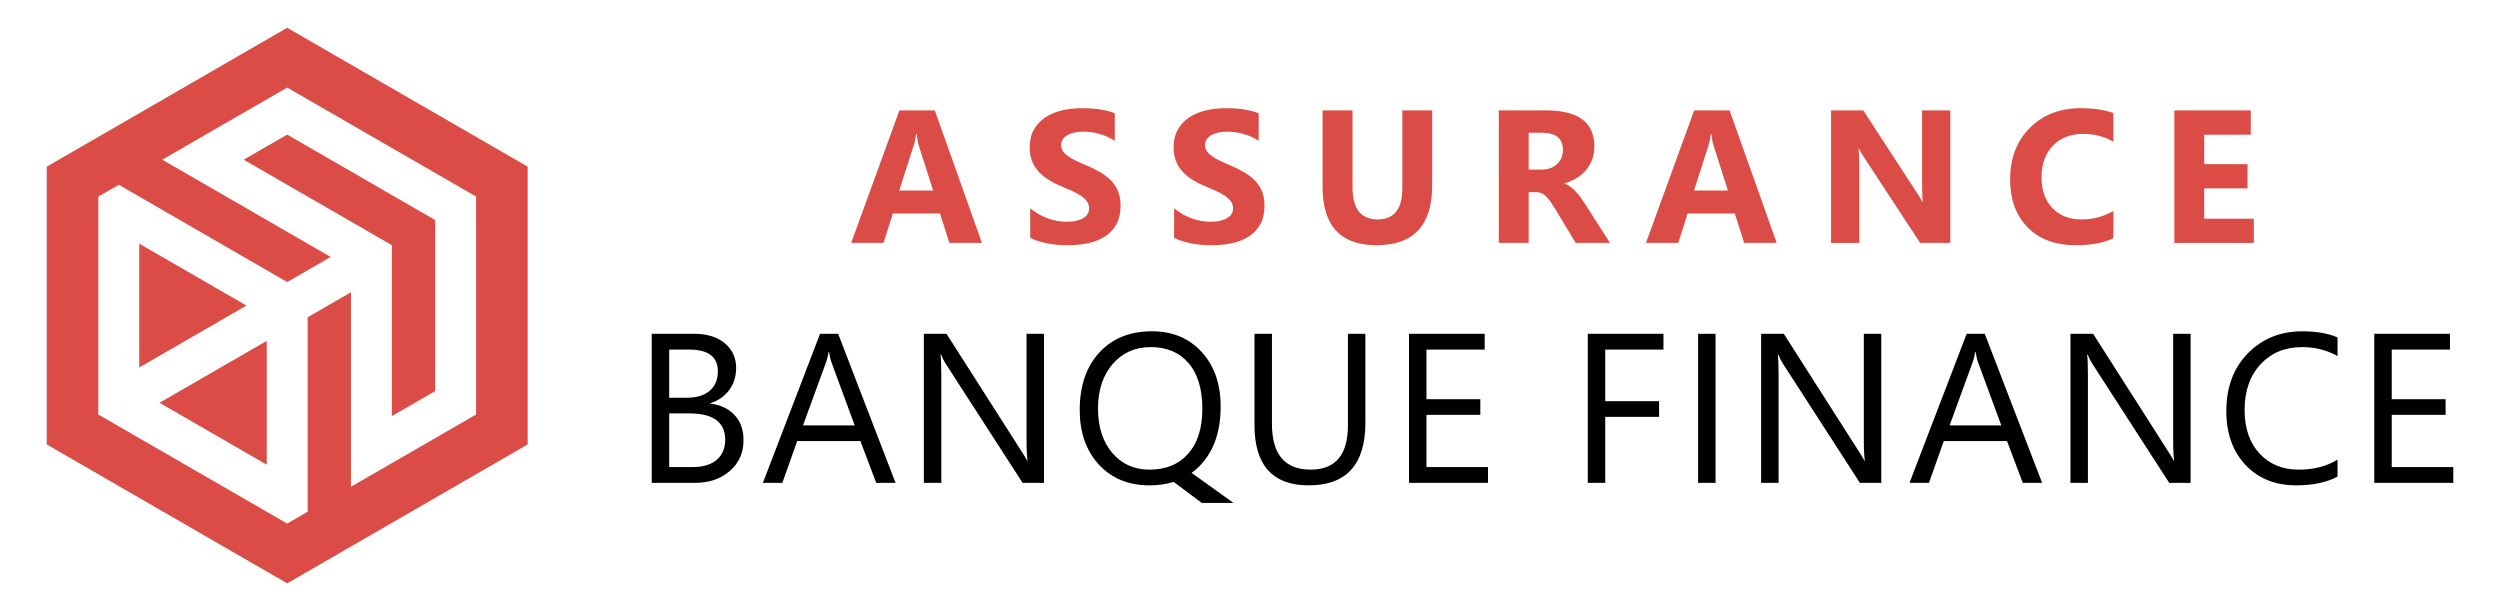
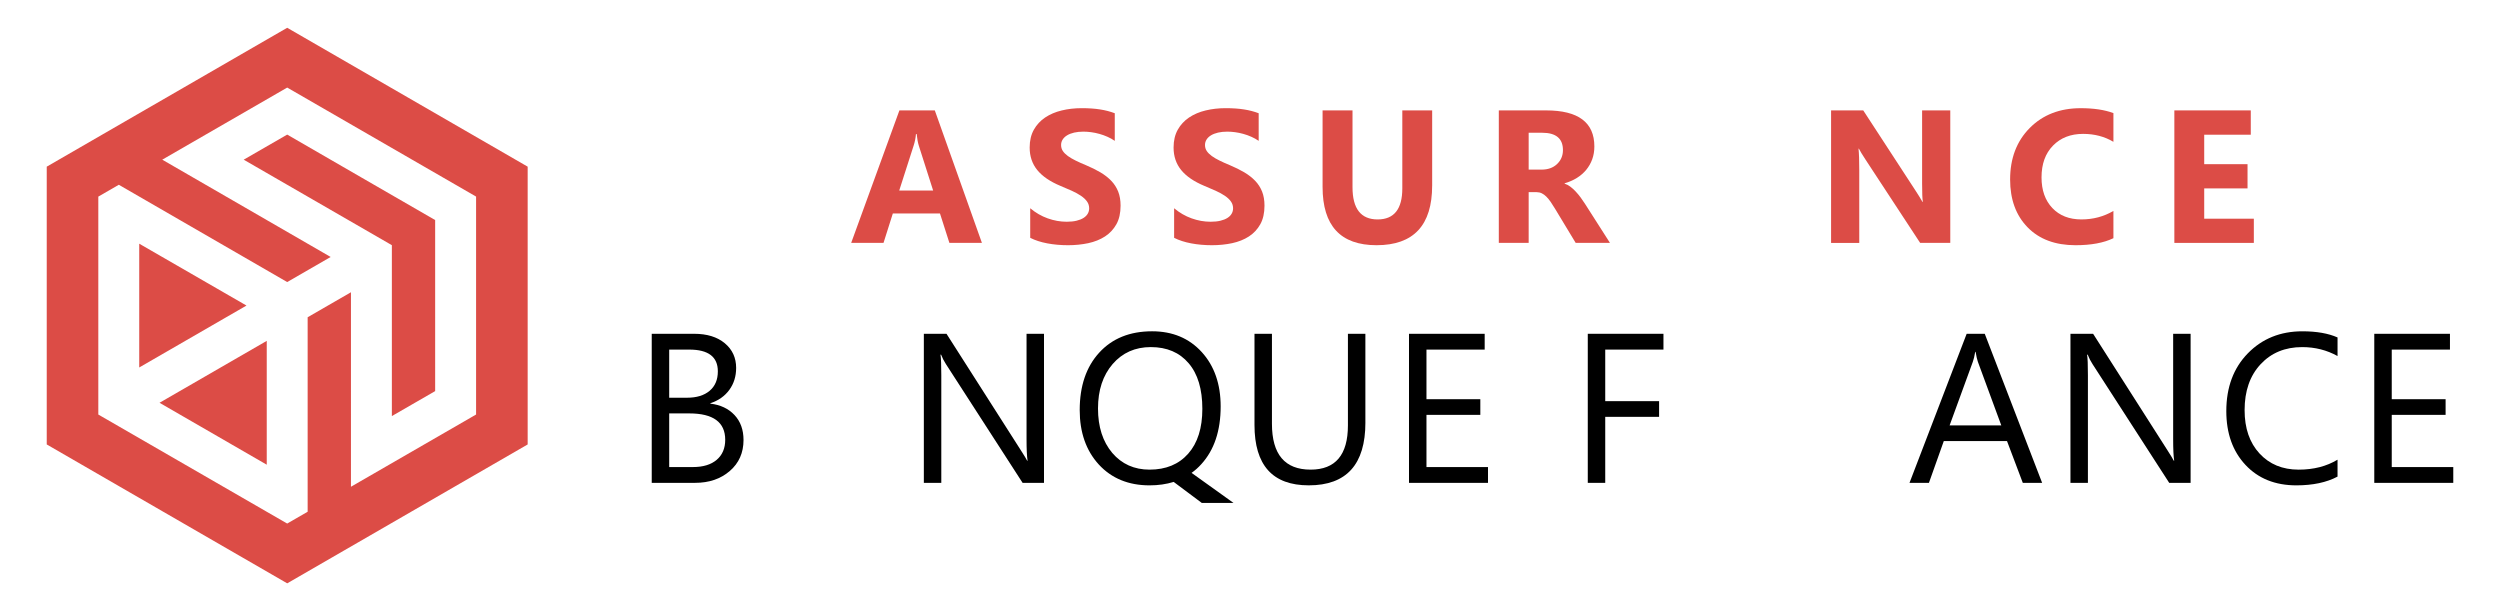
<svg xmlns="http://www.w3.org/2000/svg" version="1.1" id="Calque_1" x="0px" y="0px" width="225px" height="55px" viewBox="0 0 225 55" enable-background="new 0 0 225 55" xml:space="preserve">
  <g>
    <g>
      <g>
        <path fill="#DC4C46" d="M88.373,21.861h-2.927l-0.849-2.652h-4.241l-0.84,2.652h-2.91l4.341-11.926h3.185L88.373,21.861z      M83.982,17.146l-1.28-4.008c-0.095-0.301-0.161-0.658-0.2-1.074h-0.066c-0.027,0.35-0.097,0.697-0.208,1.041l-1.297,4.041     H83.982z" />
        <path fill="#DC4C46" d="M92.719,21.404v-2.662c0.482,0.404,1.007,0.709,1.572,0.91c0.565,0.203,1.136,0.305,1.713,0.305     c0.338,0,0.633-0.031,0.886-0.092c0.252-0.061,0.463-0.146,0.632-0.254s0.295-0.236,0.378-0.383     c0.084-0.146,0.125-0.307,0.125-0.479c0-0.232-0.066-0.439-0.199-0.623s-0.314-0.352-0.545-0.508     c-0.23-0.154-0.503-0.305-0.819-0.449c-0.315-0.143-0.656-0.291-1.022-0.439c-0.932-0.389-1.626-0.861-2.083-1.422     s-0.687-1.236-0.687-2.029c0-0.621,0.125-1.154,0.375-1.602c0.249-0.445,0.589-0.813,1.019-1.102     c0.43-0.287,0.927-0.5,1.492-0.635c0.565-0.137,1.164-0.205,1.796-0.205c0.621,0,1.172,0.037,1.651,0.113     c0.479,0.074,0.921,0.189,1.326,0.344v2.486c-0.2-0.139-0.417-0.26-0.653-0.365c-0.235-0.105-0.478-0.193-0.728-0.262     c-0.249-0.07-0.497-0.121-0.744-0.154c-0.246-0.033-0.48-0.049-0.702-0.049c-0.306,0-0.582,0.029-0.832,0.086     c-0.249,0.059-0.46,0.141-0.632,0.246s-0.305,0.23-0.399,0.379c-0.094,0.146-0.141,0.311-0.141,0.494     c0,0.199,0.052,0.379,0.157,0.537c0.105,0.156,0.255,0.307,0.449,0.449c0.194,0.141,0.43,0.279,0.707,0.414     c0.277,0.137,0.591,0.277,0.939,0.42c0.477,0.201,0.905,0.412,1.285,0.637s0.705,0.479,0.977,0.762     c0.271,0.281,0.479,0.605,0.624,0.969c0.144,0.363,0.216,0.785,0.216,1.268c0,0.666-0.126,1.225-0.378,1.676     c-0.253,0.451-0.595,0.818-1.027,1.098s-0.936,0.48-1.509,0.604c-0.574,0.121-1.18,0.182-1.817,0.182     c-0.654,0-1.276-0.055-1.866-0.166C93.663,21.791,93.151,21.625,92.719,21.404z" />
        <path fill="#DC4C46" d="M105.671,21.404v-2.662c0.482,0.404,1.007,0.709,1.572,0.91c0.565,0.203,1.136,0.305,1.713,0.305     c0.338,0,0.633-0.031,0.886-0.092c0.252-0.061,0.463-0.146,0.632-0.254s0.295-0.236,0.378-0.383     c0.084-0.146,0.125-0.307,0.125-0.479c0-0.232-0.066-0.439-0.199-0.623s-0.314-0.352-0.545-0.508     c-0.23-0.154-0.503-0.305-0.819-0.449c-0.315-0.143-0.656-0.291-1.022-0.439c-0.932-0.389-1.626-0.861-2.083-1.422     s-0.687-1.236-0.687-2.029c0-0.621,0.125-1.154,0.375-1.602c0.249-0.445,0.589-0.813,1.019-1.102     c0.43-0.287,0.927-0.5,1.492-0.635c0.565-0.137,1.164-0.205,1.796-0.205c0.621,0,1.172,0.037,1.651,0.113     c0.479,0.074,0.921,0.189,1.326,0.344v2.486c-0.2-0.139-0.417-0.26-0.653-0.365c-0.235-0.105-0.478-0.193-0.728-0.262     c-0.249-0.07-0.497-0.121-0.744-0.154c-0.246-0.033-0.48-0.049-0.702-0.049c-0.306,0-0.582,0.029-0.832,0.086     c-0.249,0.059-0.46,0.141-0.632,0.246s-0.305,0.23-0.399,0.379c-0.094,0.146-0.141,0.311-0.141,0.494     c0,0.199,0.052,0.379,0.157,0.537c0.105,0.156,0.255,0.307,0.449,0.449c0.194,0.141,0.43,0.279,0.707,0.414     c0.277,0.137,0.591,0.277,0.939,0.42c0.477,0.201,0.905,0.412,1.285,0.637s0.705,0.479,0.977,0.762     c0.271,0.281,0.479,0.605,0.624,0.969c0.144,0.363,0.216,0.785,0.216,1.268c0,0.666-0.126,1.225-0.378,1.676     c-0.253,0.451-0.595,0.818-1.027,1.098s-0.936,0.48-1.509,0.604c-0.574,0.121-1.18,0.182-1.817,0.182     c-0.654,0-1.276-0.055-1.866-0.166C106.615,21.791,106.104,21.625,105.671,21.404z" />
        <path fill="#DC4C46" d="M128.894,16.697c0,3.58-1.669,5.371-5.006,5.371c-3.238,0-4.856-1.748-4.856-5.246V9.936h2.694v6.92     c0,1.928,0.754,2.893,2.262,2.893c1.479,0,2.22-0.932,2.22-2.793v-7.02h2.687V16.697z" />
        <path fill="#DC4C46" d="M144.897,21.861h-3.085l-1.854-3.068c-0.139-0.234-0.271-0.441-0.399-0.625     c-0.127-0.182-0.256-0.338-0.386-0.469c-0.131-0.131-0.267-0.23-0.408-0.299c-0.141-0.07-0.295-0.105-0.461-0.105h-0.724v4.566     h-2.687V9.936h4.258c2.895,0,4.341,1.082,4.341,3.244c0,0.416-0.063,0.799-0.191,1.152c-0.127,0.352-0.308,0.668-0.54,0.951     c-0.233,0.283-0.515,0.527-0.844,0.732c-0.33,0.205-0.697,0.365-1.103,0.482v0.033c0.178,0.055,0.35,0.145,0.516,0.27     c0.167,0.125,0.327,0.27,0.482,0.438c0.155,0.166,0.304,0.344,0.445,0.535c0.141,0.191,0.27,0.379,0.387,0.563L144.897,21.861z      M137.58,11.949v3.316h1.164c0.576,0,1.039-0.166,1.389-0.498c0.354-0.338,0.532-0.756,0.532-1.256     c0-1.041-0.624-1.563-1.871-1.563H137.58z" />
-         <path fill="#DC4C46" d="M159.903,21.861h-2.927l-0.849-2.652h-4.241l-0.84,2.652h-2.91l4.341-11.926h3.185L159.903,21.861z      M155.513,17.146l-1.28-4.008c-0.095-0.301-0.161-0.658-0.2-1.074h-0.066c-0.027,0.35-0.097,0.697-0.208,1.041l-1.297,4.041     H155.513z" />
        <path fill="#DC4C46" d="M175.525,21.861h-2.711l-4.914-7.492c-0.289-0.439-0.488-0.768-0.599-0.99h-0.034     c0.045,0.422,0.067,1.064,0.067,1.93v6.553h-2.537V9.936h2.895l4.731,7.26c0.216,0.328,0.416,0.652,0.599,0.973h0.033     c-0.044-0.277-0.066-0.822-0.066-1.637V9.936h2.536V21.861z" />
        <path fill="#DC4C46" d="M190.207,21.438c-0.87,0.42-2.007,0.631-3.409,0.631c-1.829,0-3.269-0.537-4.316-1.613     c-1.047-1.074-1.571-2.508-1.571-4.299c0-1.906,0.589-3.453,1.768-4.641c1.178-1.186,2.706-1.779,4.586-1.779     c1.164,0,2.146,0.146,2.943,0.441v2.586c-0.798-0.477-1.707-0.715-2.728-0.715c-1.12,0-2.023,0.352-2.711,1.057     c-0.688,0.703-1.031,1.656-1.031,2.859c0,1.154,0.324,2.072,0.974,2.758c0.648,0.684,1.521,1.025,2.619,1.025     c1.048,0,2.007-0.254,2.877-0.764V21.438z" />
        <path fill="#DC4C46" d="M202.844,21.861h-7.152V9.936h6.878v2.188h-4.191v2.652h3.899v2.18h-3.899v2.727h4.466V21.861z" />
      </g>
      <g>
        <path d="M58.656,43.457V30.041h3.817c1.16,0,2.08,0.285,2.76,0.852c0.68,0.568,1.02,1.307,1.02,2.217     c0,0.762-0.206,1.422-0.617,1.984c-0.412,0.561-0.979,0.959-1.703,1.197v0.037c0.904,0.105,1.627,0.447,2.17,1.023     c0.542,0.578,0.814,1.328,0.814,2.25c0,1.148-0.412,2.078-1.235,2.789s-1.861,1.066-3.115,1.066H58.656z M60.228,31.463v4.332     h1.609c0.861,0,1.537-0.207,2.03-0.623c0.492-0.414,0.739-0.998,0.739-1.754c0-1.303-0.857-1.955-2.573-1.955H60.228z      M60.228,37.207v4.828h2.133c0.923,0,1.639-0.219,2.147-0.656c0.508-0.436,0.762-1.035,0.762-1.795     c0-1.584-1.079-2.377-3.237-2.377H60.228z" />
-         <path d="M80.598,43.457h-1.74l-1.422-3.762h-5.688l-1.338,3.762h-1.749l5.145-13.416h1.628L80.598,43.457z M76.921,38.283     l-2.104-5.717c-0.068-0.186-0.137-0.486-0.206-0.896h-0.037c-0.063,0.379-0.134,0.68-0.215,0.896l-2.087,5.717H76.921z" />
        <path d="M93.961,43.457h-1.927L85.13,32.764c-0.175-0.268-0.318-0.549-0.431-0.842h-0.056c0.05,0.287,0.074,0.9,0.074,1.844     v9.691h-1.571V30.041h2.039l6.717,10.525c0.281,0.436,0.462,0.736,0.543,0.898h0.037c-0.063-0.387-0.093-1.045-0.093-1.975     v-9.449h1.571V43.457z" />
        <path d="M103.461,43.682c-1.896,0-3.421-0.627-4.574-1.881c-1.142-1.254-1.713-2.885-1.713-4.893c0-2.164,0.584-3.885,1.75-5.164     c1.172-1.285,2.76-1.928,4.762-1.928c1.846,0,3.336,0.625,4.472,1.871c1.135,1.248,1.702,2.879,1.702,4.893     c0,2.189-0.58,3.92-1.739,5.193c-0.275,0.305-0.568,0.566-0.88,0.785l3.771,2.703h-2.854l-2.526-1.889     C104.97,43.578,104.247,43.682,103.461,43.682z M103.573,31.238c-1.409,0-2.554,0.51-3.434,1.525     c-0.879,1.018-1.319,2.352-1.319,4.004c0,1.646,0.428,2.979,1.282,3.994c0.86,1.004,1.979,1.506,3.358,1.506     c1.472,0,2.632-0.479,3.48-1.439c0.848-0.961,1.271-2.305,1.271-4.033c0-1.777-0.411-3.146-1.234-4.105     C106.155,31.723,105.02,31.238,103.573,31.238z" />
        <path d="M122.886,38.031c0,3.766-1.699,5.65-5.099,5.65c-3.256,0-4.883-1.813-4.883-5.436v-8.205h1.571v8.102     c0,2.75,1.16,4.125,3.479,4.125c2.239,0,3.359-1.328,3.359-3.984v-8.242h1.571V38.031z" />
        <path d="M133.919,43.457h-7.109V30.041h6.811v1.422h-5.239v4.463h4.847v1.412h-4.847v4.697h5.538V43.457z" />
        <path d="M149.71,31.463h-5.239v4.641h4.847v1.412h-4.847v5.941h-1.571V30.041h6.811V31.463z" />
-         <path d="M154.4,43.457h-1.571V30.041h1.571V43.457z" />
-         <path d="M169.316,43.457h-1.927l-6.904-10.693c-0.175-0.268-0.318-0.549-0.431-0.842h-0.056c0.05,0.287,0.074,0.9,0.074,1.844     v9.691h-1.571V30.041h2.039l6.717,10.525c0.281,0.436,0.462,0.736,0.543,0.898h0.037c-0.063-0.387-0.093-1.045-0.093-1.975     v-9.449h1.571V43.457z" />
        <path d="M183.792,43.457h-1.74l-1.422-3.762h-5.688l-1.338,3.762h-1.749L177,30.041h1.628L183.792,43.457z M180.115,38.283     l-2.104-5.717c-0.068-0.186-0.137-0.486-0.206-0.896h-0.037c-0.063,0.379-0.134,0.68-0.215,0.896l-2.087,5.717H180.115z" />
        <path d="M197.156,43.457h-1.927l-6.904-10.693c-0.175-0.268-0.318-0.549-0.431-0.842h-0.056c0.05,0.287,0.074,0.9,0.074,1.844     v9.691h-1.571V30.041h2.039l6.717,10.525c0.281,0.436,0.462,0.736,0.543,0.898h0.037c-0.063-0.387-0.093-1.045-0.093-1.975     v-9.449h1.571V43.457z" />
        <path d="M210.379,42.895c-0.992,0.525-2.227,0.787-3.705,0.787c-1.908,0-3.437-0.615-4.584-1.844s-1.722-2.84-1.722-4.836     c0-2.146,0.646-3.879,1.937-5.201s2.929-1.984,4.912-1.984c1.272,0,2.326,0.184,3.162,0.553v1.674     c-0.961-0.535-2.021-0.805-3.181-0.805c-1.541,0-2.79,0.516-3.747,1.545c-0.957,1.027-1.437,2.404-1.437,4.125     c0,1.635,0.448,2.936,1.343,3.906c0.895,0.969,2.069,1.453,3.522,1.453c1.347,0,2.513-0.299,3.499-0.896V42.895z" />
        <path d="M220.794,43.457h-7.109V30.041h6.811v1.422h-5.239v4.463h4.847v1.412h-4.847v4.697h5.538V43.457z" />
      </g>
    </g>
    <path fill-rule="evenodd" clip-rule="evenodd" fill="#DC4C46" d="M22.183,27.5c-3.218-1.857-6.435-3.711-9.652-5.568v11.141   L22.183,27.5z M24.007,30.678l-9.65,5.572l9.65,5.574V30.678z M4.206,40c7.215,4.164,14.428,8.332,21.643,12.5L47.49,40V15   L25.848,2.5L4.206,15C4.206,23.332,4.206,31.666,4.206,40z M8.848,37.309V17.695l1.845-1.066l15.155,8.756l3.91-2.258   l-15.155-8.756l11.245-6.49l16.999,9.811v19.615l-11.261,6.5V26.303l-3.898,2.25v17.504l-1.841,1.063L8.848,37.309z M32.506,15.961   l-6.658-3.848l-3.915,2.258l13.334,7.695v15.381l3.897-2.248V19.805L32.506,15.961z" />
  </g>
</svg>